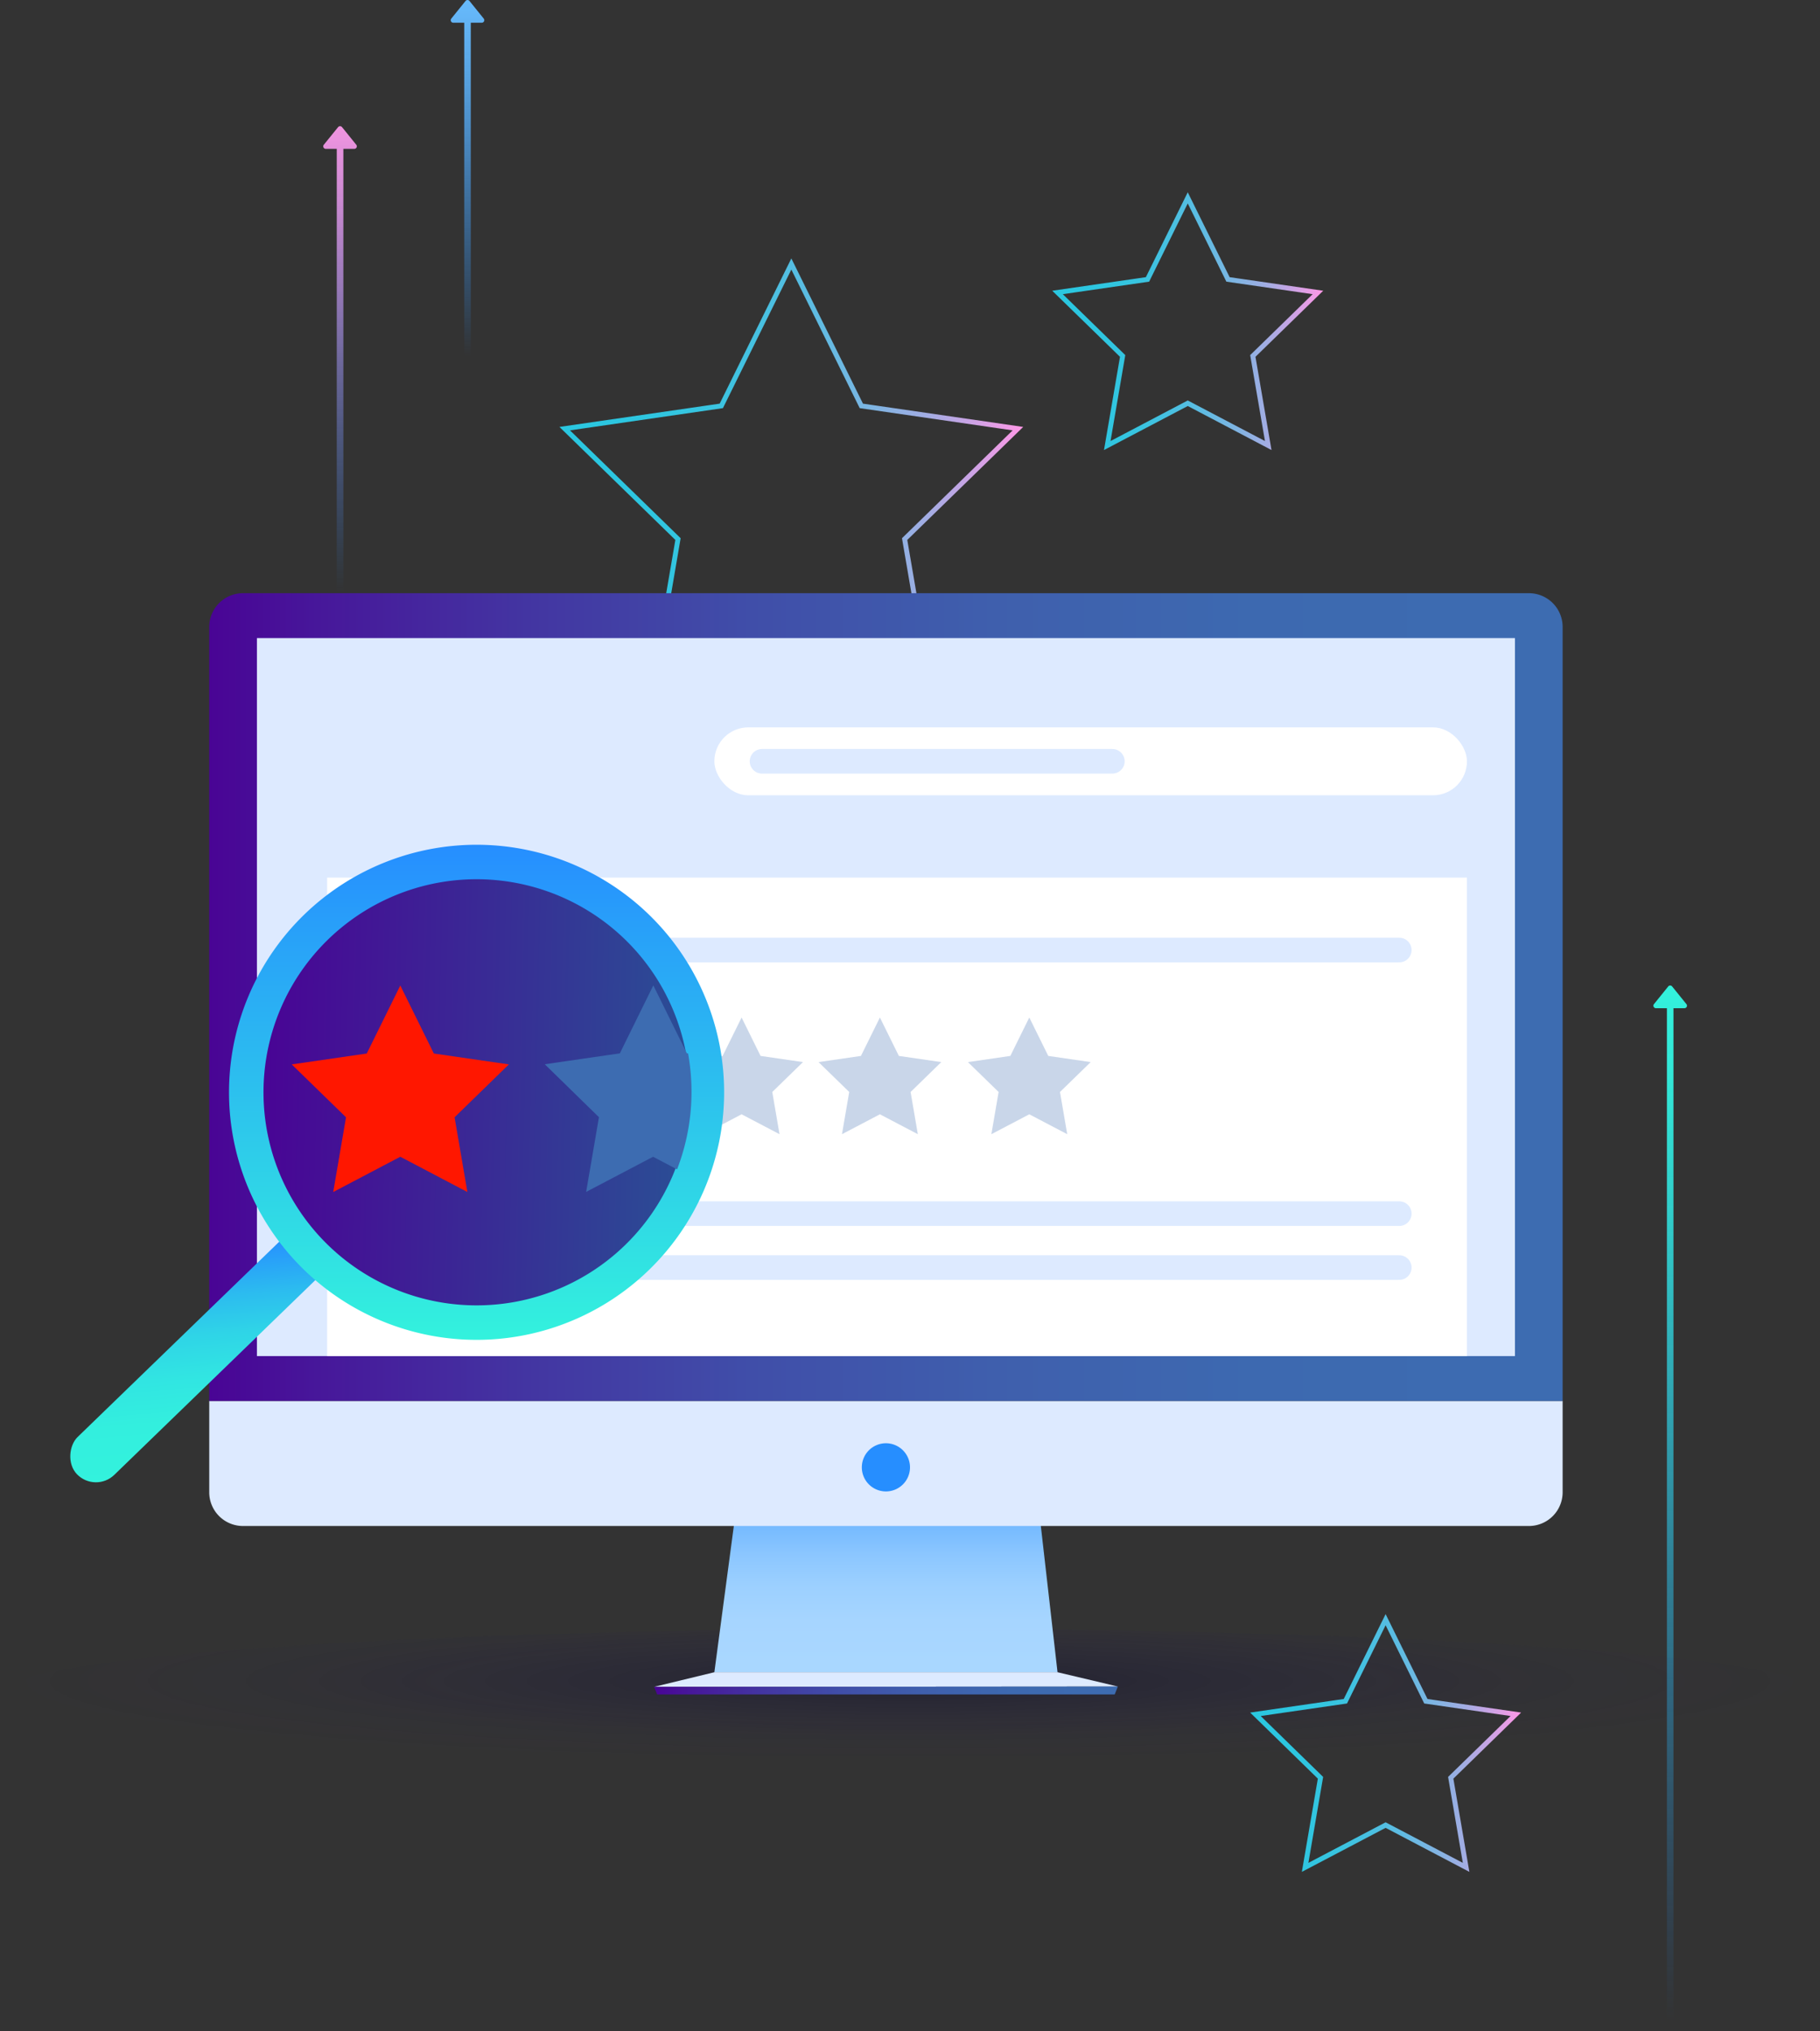
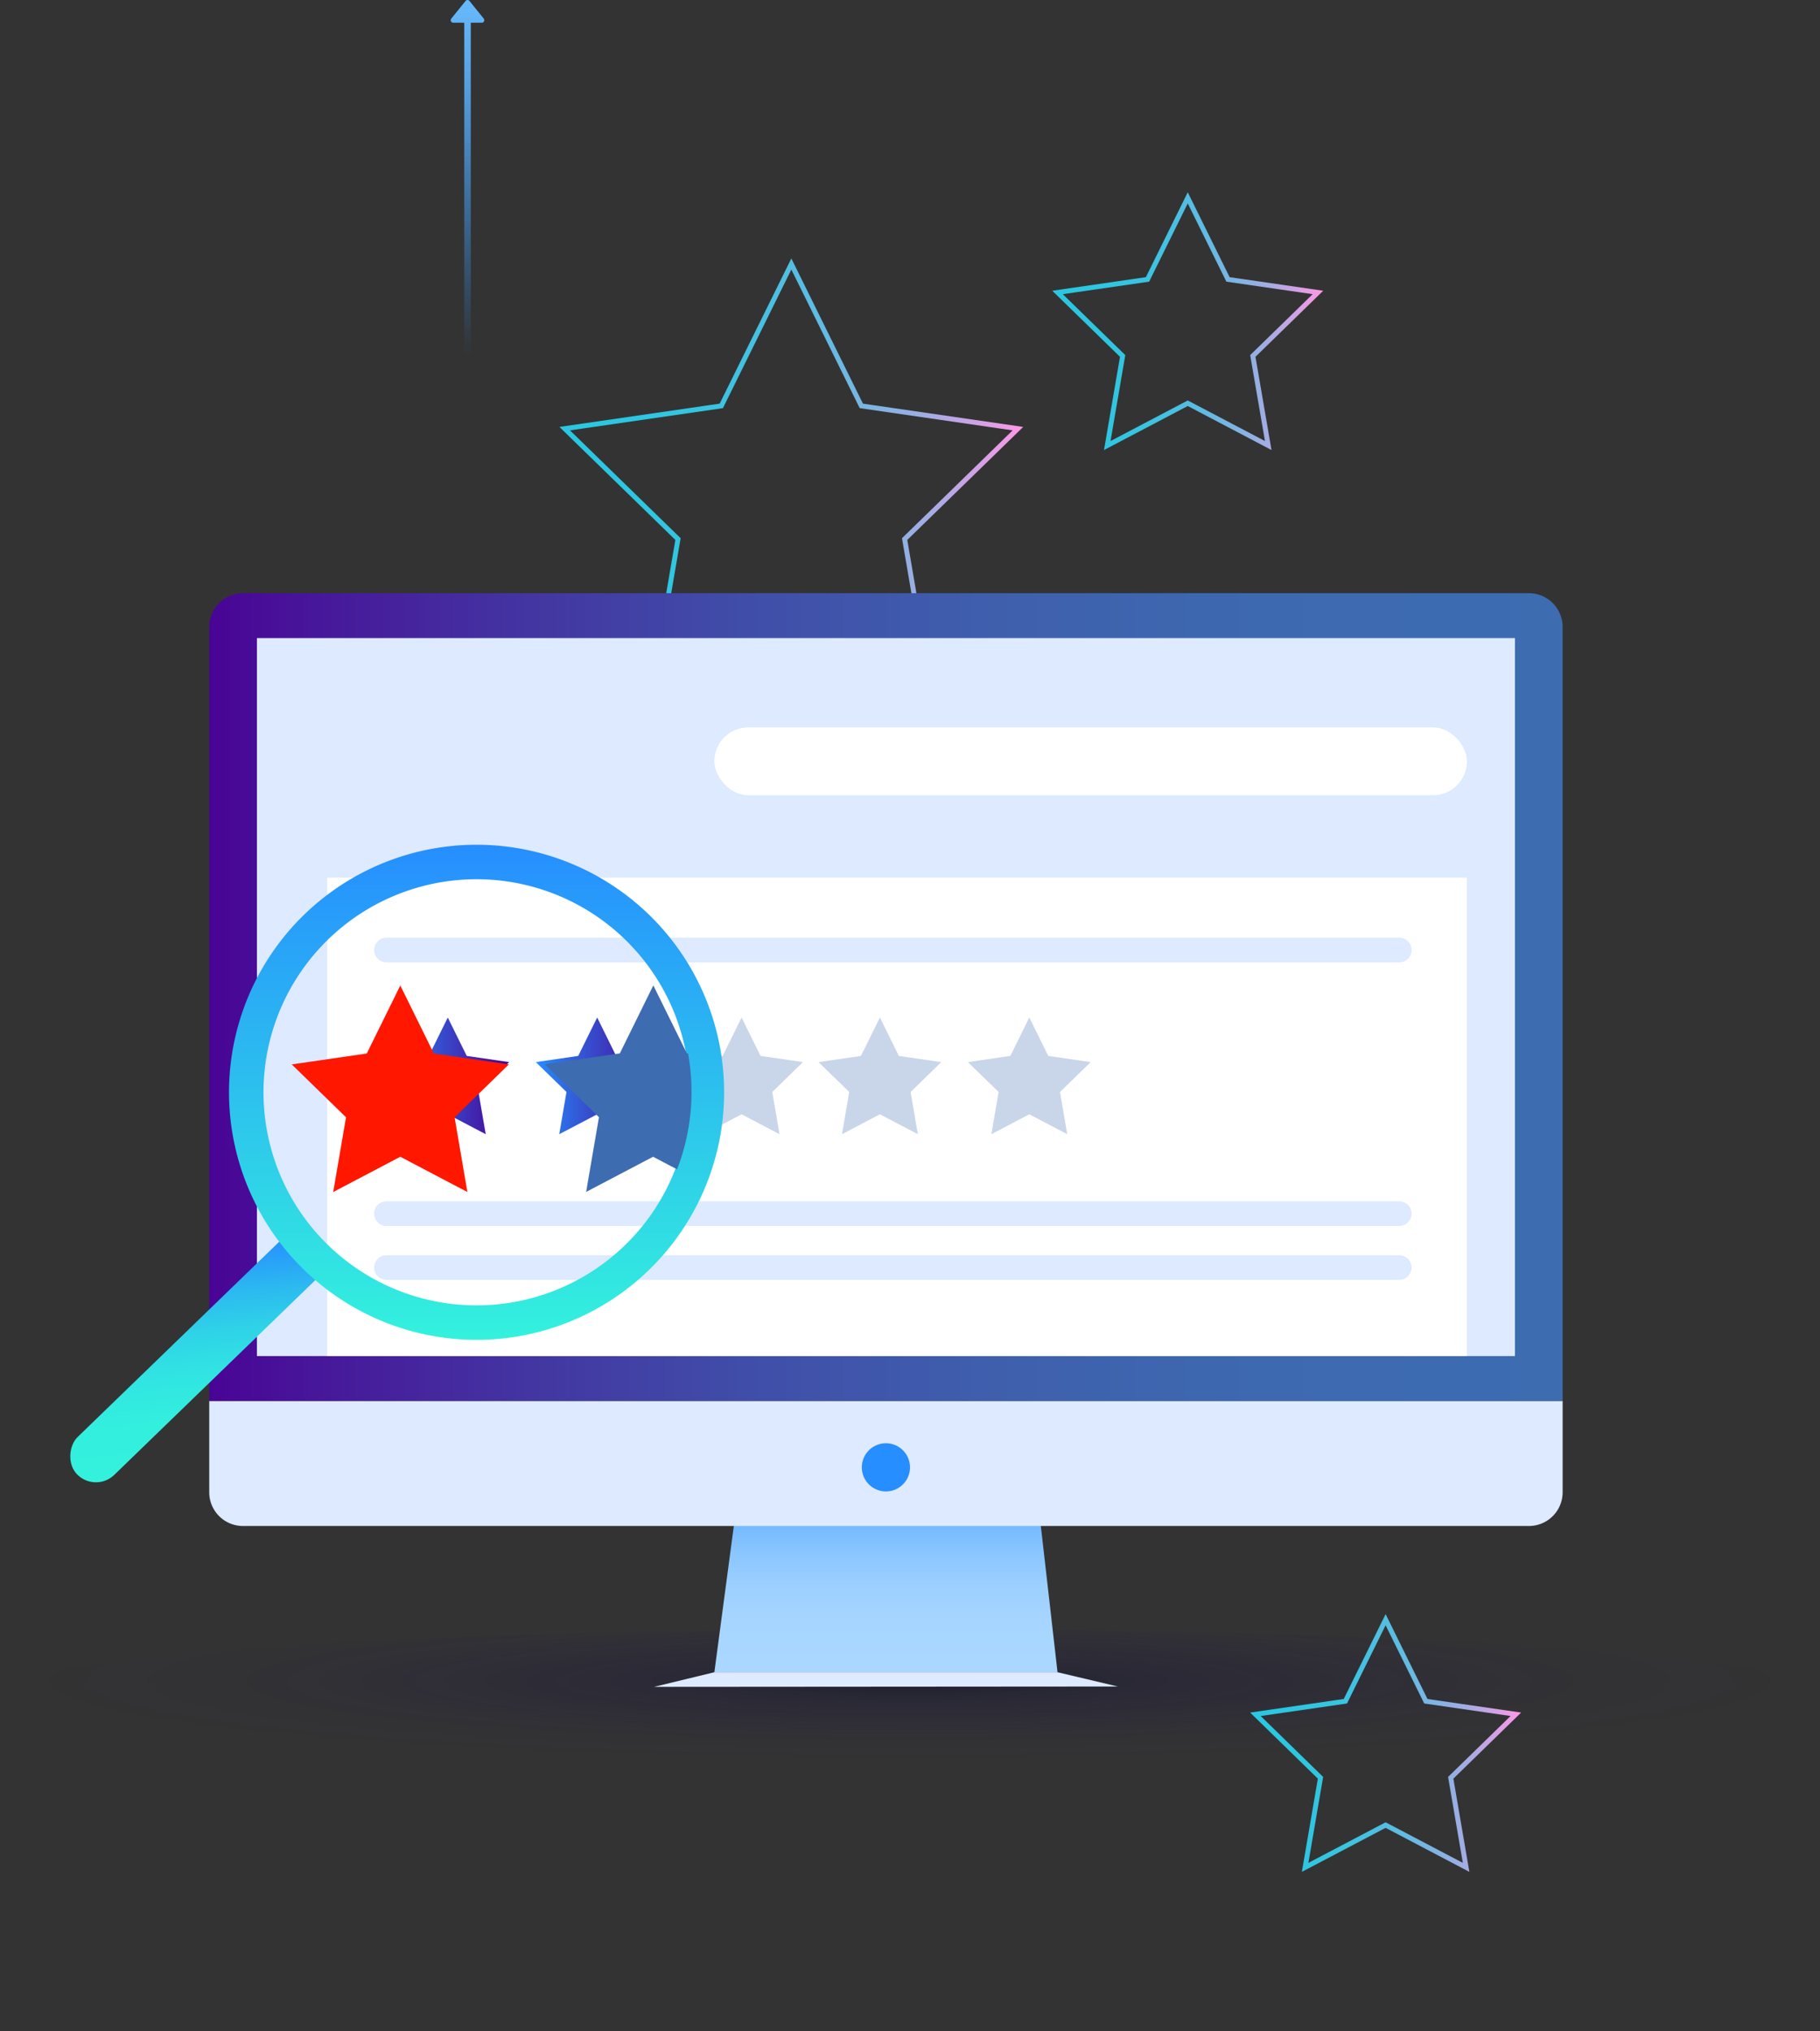
<svg xmlns="http://www.w3.org/2000/svg" xmlns:xlink="http://www.w3.org/1999/xlink" viewBox="0 0 369.5 412.39">
  <rect x="0" y="0" width="369.5" height="412.39" fill="#333333" stroke="none" />
  <defs>
    <style>
      .cls-1 {
        isolation: isolate;
      }

      .cls-17, .cls-2, .cls-20, .cls-23, .cls-3 {
        fill: none;
        stroke-miterlimit: 10;
      }

      .cls-2 {
        stroke: url(#linear-gradient);
      }

      .cls-3 {
        stroke: url(#linear-gradient-2);
      }

      .cls-4 {
        fill: url(#linear-gradient-3);
      }

      .cls-5 {
        mix-blend-mode: color-dodge;
        fill: url(#linear-gradient-4);
      }

      .cls-6 {
        fill: url(#linear-gradient-5);
      }

      .cls-7 {
        opacity: 0.4;
        fill: url(#radial-gradient);
      }

      .cls-8 {
        fill: url(#linear-gradient-6);
      }

      .cls-9 {
        fill: #ddeaff;
      }

      .cls-10 {
        fill: url(#linear-gradient-7);
      }

      .cls-11 {
        fill: url(#linear-gradient-8);
      }

      .cls-12 {
        fill: #268eff;
      }

      .cls-13 {
        fill: #fff;
      }

      .cls-14 {
        fill: url(#linear-gradient-9);
      }

      .cls-15 {
        fill: url(#linear-gradient-10);
      }

      .cls-16, .cls-22 {
        fill: #3d6cb1;
      }

      .cls-16 {
        opacity: 0.28;
      }

      .cls-17 {
        stroke: #ddeaff;
        stroke-linecap: round;
        stroke-width: 5px;
      }

      .cls-18 {
        fill: url(#linear-gradient-11);
      }

      .cls-19 {
        fill: url(#linear-gradient-12);
      }

      .cls-20 {
        stroke-width: 7px;
        stroke: url(#linear-gradient-13);
      }

      .cls-21 {
        fill: #ff1700;
      }

      .cls-23 {
        stroke: url(#linear-gradient-14);
      }
    </style>
    <linearGradient id="linear-gradient" x1="113.58" y1="97.25" x2="207.74" y2="97.25" gradientUnits="userSpaceOnUse">
      <stop offset="0" stop-color="#2ac7e0" />
      <stop offset="0.17" stop-color="#2dc6e0" />
      <stop offset="0.31" stop-color="#37c4e0" />
      <stop offset="0.44" stop-color="#48c0e1" />
      <stop offset="0.56" stop-color="#60bbe2" />
      <stop offset="0.68" stop-color="#7fb4e2" />
      <stop offset="0.8" stop-color="#a5ace3" />
      <stop offset="0.9" stop-color="#d1a2e5" />
      <stop offset="1" stop-color="#ff98e6" />
    </linearGradient>
    <linearGradient id="linear-gradient-2" x1="213.62" y1="65.21" x2="268.65" y2="65.21" xlink:href="#linear-gradient" />
    <linearGradient id="linear-gradient-3" x1="69.04" y1="18.06" x2="69.04" y2="120.14" gradientUnits="userSpaceOnUse">
      <stop offset="0" stop-color="#ff98e6" />
      <stop offset="0.08" stop-color="#f798e7" stop-opacity="0.96" />
      <stop offset="0.22" stop-color="#e297e9" stop-opacity="0.87" />
      <stop offset="0.4" stop-color="#bf95ed" stop-opacity="0.71" />
      <stop offset="0.61" stop-color="#8f93f3" stop-opacity="0.48" />
      <stop offset="0.84" stop-color="#5390fa" stop-opacity="0.21" />
      <stop offset="1" stop-color="#268eff" stop-opacity="0" />
    </linearGradient>
    <linearGradient id="linear-gradient-4" x1="339.08" y1="200.1" x2="339.08" y2="410.1" gradientUnits="userSpaceOnUse">
      <stop offset="0" stop-color="#33f2dd" />
      <stop offset="0.09" stop-color="#33eede" stop-opacity="0.96" />
      <stop offset="0.23" stop-color="#31e4e2" stop-opacity="0.86" />
      <stop offset="0.42" stop-color="#2fd3e8" stop-opacity="0.69" />
      <stop offset="0.64" stop-color="#2cbcef" stop-opacity="0.46" />
      <stop offset="0.88" stop-color="#289ef9" stop-opacity="0.16" />
      <stop offset="1" stop-color="#268eff" stop-opacity="0" />
    </linearGradient>
    <linearGradient id="linear-gradient-5" x1="94.92" y1="-2.64" x2="94.92" y2="72.32" gradientUnits="userSpaceOnUse">
      <stop offset="0" stop-color="#68bdff" />
      <stop offset="0.08" stop-color="#6bf" stop-opacity="0.96" />
      <stop offset="0.22" stop-color="#5fb7ff" stop-opacity="0.87" />
      <stop offset="0.4" stop-color="#55afff" stop-opacity="0.71" />
      <stop offset="0.61" stop-color="#46a5ff" stop-opacity="0.48" />
      <stop offset="0.84" stop-color="#3498ff" stop-opacity="0.21" />
      <stop offset="1" stop-color="#268eff" stop-opacity="0" />
    </linearGradient>
    <radialGradient id="radial-gradient" cx="374.34" cy="342.51" r="148.84" gradientTransform="matrix(1.24, 0, 0, 0.11, -279.46, 303.63)" gradientUnits="userSpaceOnUse">
      <stop offset="0" stop-color="#010222" />
      <stop offset="0.27" stop-color="#0d083d" stop-opacity="0.58" />
      <stop offset="0.67" stop-color="#1a0f58" stop-opacity="0.15" />
      <stop offset="1" stop-color="#1e1162" stop-opacity="0" />
    </radialGradient>
    <linearGradient id="linear-gradient-6" x1="179.87" y1="296.6" x2="179.87" y2="337.64" gradientUnits="userSpaceOnUse">
      <stop offset="0" stop-color="#268eff" />
      <stop offset="0.03" stop-color="#2f93ff" />
      <stop offset="0.17" stop-color="#54a8ff" />
      <stop offset="0.31" stop-color="#73b9ff" />
      <stop offset="0.46" stop-color="#8bc6ff" />
      <stop offset="0.62" stop-color="#9cd0ff" />
      <stop offset="0.79" stop-color="#a6d5ff" />
      <stop offset="1" stop-color="#a9d7ff" />
    </linearGradient>
    <linearGradient id="linear-gradient-7" x1="42.48" y1="202.44" x2="317.25" y2="202.44" gradientUnits="userSpaceOnUse">
      <stop offset="0" stop-color="#490495" />
      <stop offset="0.08" stop-color="#47179a" />
      <stop offset="0.24" stop-color="#4336a2" />
      <stop offset="0.4" stop-color="#404ea9" />
      <stop offset="0.58" stop-color="#3f5fad" />
      <stop offset="0.77" stop-color="#3d69b0" />
      <stop offset="1" stop-color="#3d6cb1" />
    </linearGradient>
    <linearGradient id="linear-gradient-8" x1="132.8" y1="343.22" x2="226.95" y2="343.22" xlink:href="#linear-gradient-7" />
    <linearGradient id="linear-gradient-9" x1="78.46" y1="218.43" x2="103.37" y2="218.43" gradientUnits="userSpaceOnUse">
      <stop offset="0" stop-color="#268eff" />
      <stop offset="0.34" stop-color="#335ad7" />
      <stop offset="0.79" stop-color="#431ca8" />
      <stop offset="1" stop-color="#490495" />
    </linearGradient>
    <linearGradient id="linear-gradient-10" x1="108.78" y1="218.43" x2="133.7" y2="218.43" xlink:href="#linear-gradient-9" />
    <linearGradient id="linear-gradient-11" x1="97.32" y1="292.17" x2="161.48" y2="292.17" gradientTransform="matrix(-0.48, -0.56, 0.47, -0.58, -34.34, 515.93)" gradientUnits="userSpaceOnUse">
      <stop offset="0" stop-color="#268eff" />
      <stop offset="0.07" stop-color="#289dfa" />
      <stop offset="0.23" stop-color="#2cbcef" />
      <stop offset="0.39" stop-color="#2fd4e7" />
      <stop offset="0.57" stop-color="#31e5e2" />
      <stop offset="0.76" stop-color="#33efde" />
      <stop offset="1" stop-color="#33f2dd" />
    </linearGradient>
    <linearGradient id="linear-gradient-12" x1="53.17" y1="220.79" x2="141.17" y2="222.79" gradientUnits="userSpaceOnUse">
      <stop offset="0" stop-color="#490495" />
      <stop offset="1" stop-color="#2a4f95" />
    </linearGradient>
    <linearGradient id="linear-gradient-13" x1="40.8" y1="251.52" x2="141.31" y2="251.52" gradientTransform="translate(348.28 130.72) rotate(90)" gradientUnits="userSpaceOnUse">
      <stop offset="0" stop-color="#268eff" />
      <stop offset="0.17" stop-color="#28a0f9" />
      <stop offset="1" stop-color="#33f2dd" />
    </linearGradient>
    <linearGradient id="linear-gradient-14" x1="253.8" y1="353.89" x2="308.82" y2="353.89" xlink:href="#linear-gradient" />
  </defs>
  <title>bg-2</title>
  <g class="cls-1">
    <g id="Layer_2" data-name="Layer 2">
      <g id="Layer_1-2" data-name="Layer 1">
        <g>
          <polygon class="cls-2" points="160.66 53.6 174.87 82.41 206.66 87.03 183.66 109.45 189.09 141.11 160.66 126.16 132.22 141.11 137.65 109.45 114.65 87.03 146.44 82.41 160.66 53.6" />
          <polygon class="cls-3" points="241.14 40.17 249.31 56.73 267.57 59.38 254.35 72.27 257.48 90.46 241.14 81.87 224.8 90.46 227.92 72.27 214.7 59.38 232.97 56.73 241.14 40.17" />
-           <path class="cls-4" d="M72.33,29.39l-2.89-3.58a.51.51,0,0,0-.8,0l-2.9,3.58a.51.51,0,0,0,.4.83h2.23V237.91h1.34V30.22h2.23A.51.51,0,0,0,72.33,29.39Z" />
-           <path class="cls-5" d="M342.38,203.87l-2.9-3.59a.51.51,0,0,0-.79,0l-2.9,3.59a.51.51,0,0,0,.39.83h2.24V412.39h1.33V204.7H342A.51.51,0,0,0,342.38,203.87Z" />
          <path class="cls-6" d="M98.21,3.78,95.31.19a.51.51,0,0,0-.79,0l-2.9,3.59a.51.51,0,0,0,.4.83h2.23V74.19h1.33V4.61h2.23A.51.51,0,0,0,98.21,3.78Z" />
          <ellipse class="cls-7" cx="184.75" cy="343.71" rx="184.75" ry="13.02" />
          <polygon class="cls-8" points="214.7 339.52 145.03 339.52 149.02 309.55 211.28 309.55 214.7 339.52" />
          <path class="cls-9" d="M42.48,284.44V303a6.85,6.85,0,0,0,6.83,6.83H310.42a6.85,6.85,0,0,0,6.83-6.83V284.44Z" />
          <path class="cls-10" d="M317.25,127.27a6.85,6.85,0,0,0-6.83-6.83H49.31a6.85,6.85,0,0,0-6.83,6.83V284.44H317.25Z" />
          <rect class="cls-9" x="52.16" y="129.55" width="255.41" height="145.78" />
          <polygon class="cls-9" points="145.03 339.52 214.7 339.52 226.95 342.42 132.78 342.49 145.03 339.52" />
-           <polygon class="cls-11" points="226.31 344.03 133.42 344.03 132.8 342.49 226.95 342.42 226.31 344.03" />
          <path class="cls-12" d="M184.75,297.92a4.89,4.89,0,1,1-4.89-4.89A4.89,4.89,0,0,1,184.75,297.92Z" />
          <rect class="cls-13" x="145.03" y="147.68" width="152.79" height="13.79" rx="6.89" />
          <rect class="cls-13" x="66.42" y="178.18" width="231.4" height="97.15" />
          <polygon class="cls-14" points="90.91 206.59 94.76 214.39 103.37 215.64 97.14 221.71 98.61 230.28 90.91 226.24 83.21 230.28 84.68 221.71 78.45 215.64 87.06 214.39 90.91 206.59" />
          <polygon class="cls-15" points="121.24 206.59 125.09 214.39 133.7 215.64 127.47 221.71 128.94 230.28 121.24 226.24 113.54 230.28 115.01 221.71 108.78 215.64 117.39 214.39 121.24 206.59" />
          <polygon class="cls-16" points="150.56 206.59 154.41 214.39 163.02 215.64 156.79 221.71 158.26 230.28 150.56 226.24 142.86 230.28 144.33 221.71 138.1 215.64 146.71 214.39 150.56 206.59" />
          <polygon class="cls-16" points="178.64 206.59 182.49 214.39 191.1 215.64 184.87 221.71 186.34 230.28 178.64 226.24 170.94 230.28 172.41 221.71 166.18 215.64 174.79 214.39 178.64 206.59" />
          <polygon class="cls-16" points="208.97 206.59 212.82 214.39 221.43 215.64 215.2 221.71 216.67 230.28 208.97 226.24 201.27 230.28 202.74 221.71 196.51 215.64 205.12 214.39 208.97 206.59" />
          <line class="cls-17" x1="78.46" y1="192.89" x2="284.08" y2="192.89" />
          <line class="cls-17" x1="78.46" y1="246.41" x2="284.08" y2="246.41" />
          <line class="cls-17" x1="78.46" y1="257.36" x2="284.08" y2="257.36" />
-           <line class="cls-17" x1="154.71" y1="154.57" x2="225.83" y2="154.57" />
          <rect class="cls-18" x="34.55" y="242.03" width="10.7" height="67.58" rx="5.35" transform="translate(-130.44 496.39) rotate(-134.09)" />
-           <path class="cls-19" d="M139.64,213.93a43.52,43.52,0,1,0-2.18,23.49A43.72,43.72,0,0,0,139.64,213.93Z" />
          <path class="cls-20" d="M130.34,189.24a46.76,46.76,0,1,0-1.05,66.12A46.76,46.76,0,0,0,130.34,189.24Z" />
          <polygon class="cls-21" points="81.27 200.09 88.08 213.9 103.31 216.11 92.29 226.85 94.89 242.02 81.27 234.86 67.65 242.02 70.25 226.85 59.23 216.11 74.46 213.9 81.27 200.09" />
          <path class="cls-22" d="M137.46,237.42l-4.87-2.56L119,242l2.6-15.17-11-10.75,15.24-2.21,6.8-13.8,6.81,13.8.24,0A43.72,43.72,0,0,1,137.46,237.42Z" />
          <polygon class="cls-23" points="281.31 328.85 289.48 345.41 307.75 348.06 294.53 360.95 297.65 379.14 281.31 370.55 264.97 379.14 268.09 360.95 254.88 348.06 273.14 345.41 281.31 328.85" />
        </g>
      </g>
    </g>
  </g>
</svg>